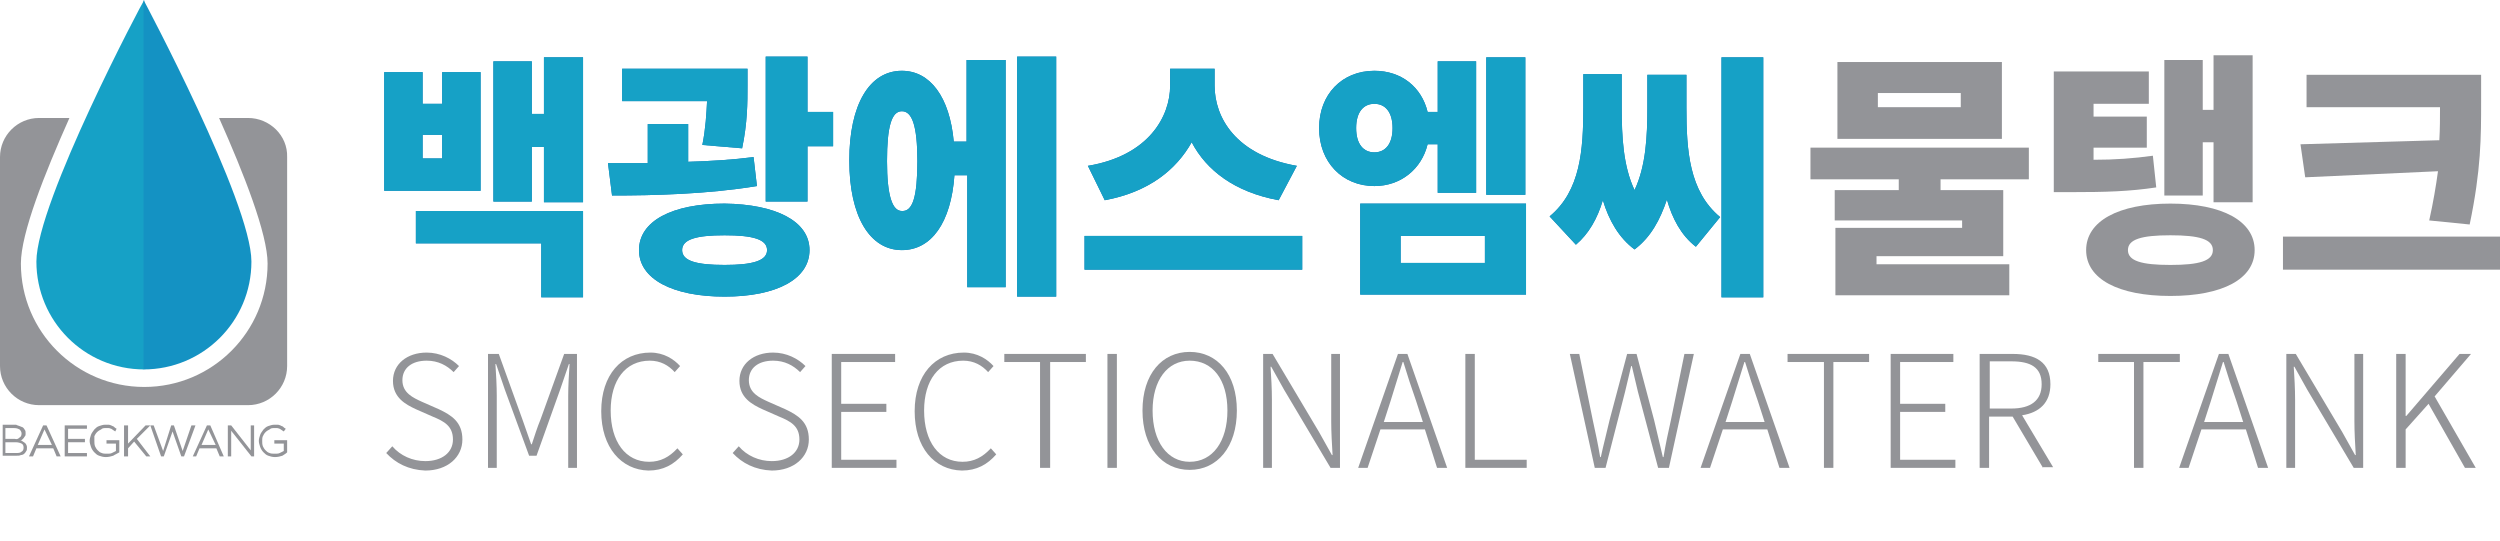
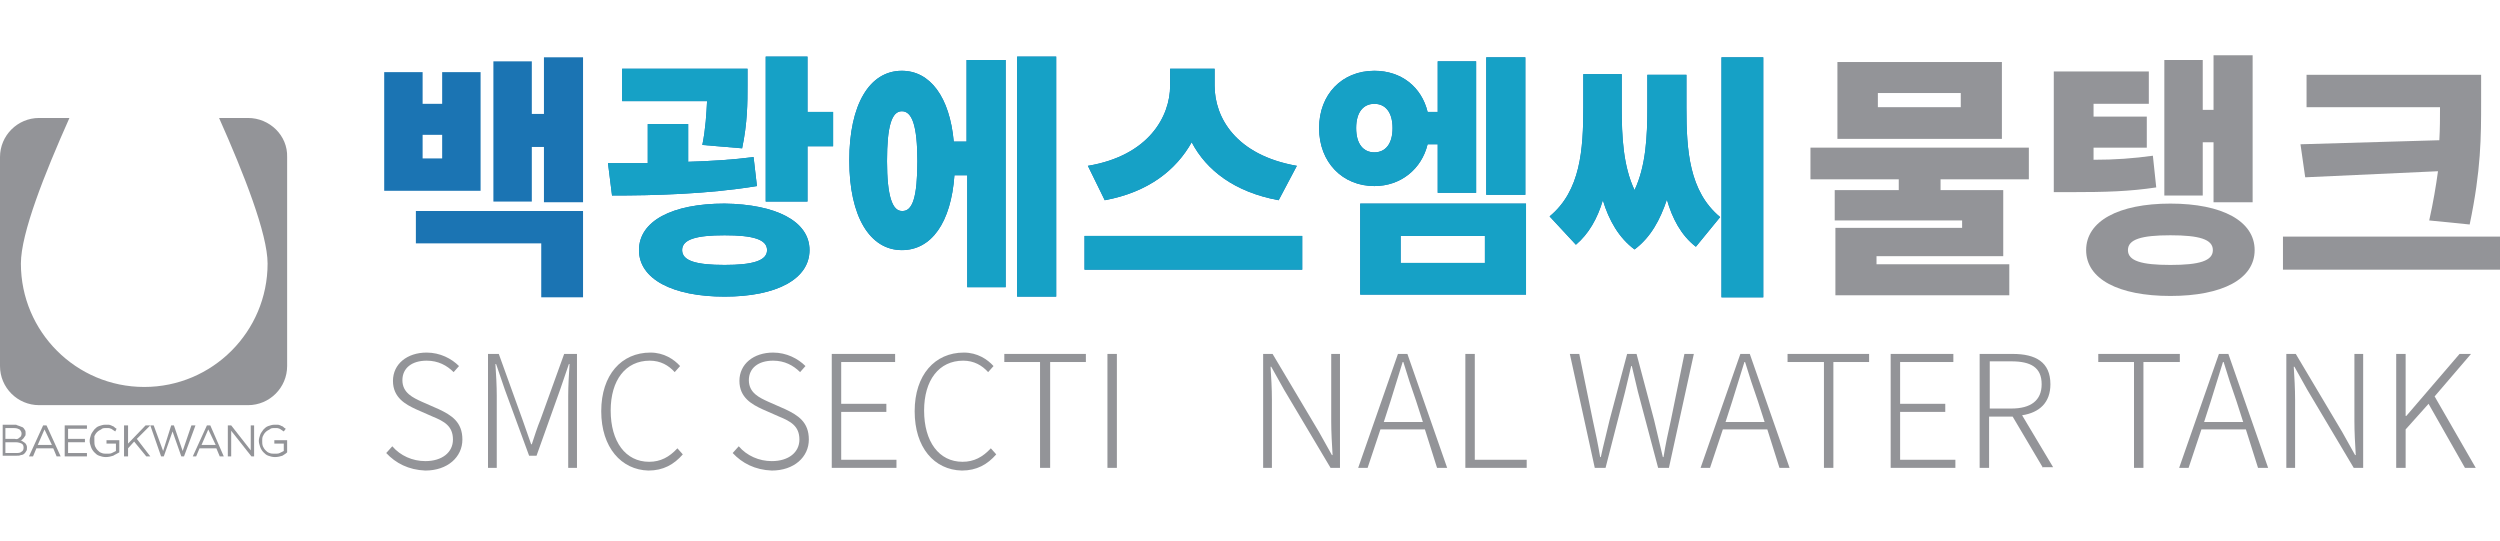
<svg xmlns="http://www.w3.org/2000/svg" width="254" height="55" viewBox="0 0 254 55" fill="none">
  <g clip-path="url(#clip0_15_71)">
    <path d="M197.16 18.219V19.315H203.529V26.027H190.654V26.849H204.145V30H186.477V23.151H199.351V22.397H186.408V19.315H192.914V18.219H183.943V15H206.131V18.219H197.16ZM203.392 14.11H186.682V6.301H203.392V14.11ZM199.214 9.452H190.791V10.89H199.214V9.452Z" fill="#939498" />
    <path d="M219.074 19.041C216.335 19.452 213.938 19.521 210.445 19.521H208.665V7.26H218.321V10.548H212.705V11.849H218.115V15H212.705V16.233C214.897 16.233 216.746 16.096 218.732 15.822L219.074 19.041ZM229.072 25.411C229.072 28.356 225.785 30.069 220.512 30.069C215.239 30.069 211.952 28.356 211.952 25.411C211.952 22.466 215.239 20.685 220.512 20.685C225.785 20.685 229.072 22.466 229.072 25.411ZM224.827 25.411C224.827 24.315 223.457 23.904 220.512 23.904C217.567 23.904 216.198 24.315 216.198 25.411C216.198 26.507 217.567 26.918 220.512 26.918C223.457 26.918 224.827 26.507 224.827 25.411ZM223.799 19.863H219.896V6.096H223.799V11.164H224.895V5.616H228.867V20.548H224.895V14.452H223.799V19.863Z" fill="#939498" />
    <path d="M231.949 24.041H254.068V27.397H231.949V24.041ZM247.837 14.247C247.905 13.082 247.905 11.918 247.905 10.89H234.346V7.603H252.082V10.342C252.082 13.904 252.082 17.26 250.918 22.808L246.809 22.397C247.22 20.548 247.494 18.904 247.7 17.397L234.209 18.014L233.729 14.658L247.837 14.247Z" fill="#939498" />
    <path d="M39.24 46.027L39.857 45.342C40.678 46.301 41.911 46.849 43.212 46.849C44.924 46.849 46.02 45.959 46.02 44.657C46.02 43.288 45.13 42.808 43.965 42.329L42.253 41.575C41.226 41.096 39.925 40.411 39.925 38.699C39.925 36.986 41.363 35.822 43.349 35.822C44.719 35.822 45.883 36.438 46.636 37.192L46.088 37.808C45.404 37.123 44.513 36.644 43.349 36.644C41.843 36.644 40.884 37.397 40.884 38.63C40.884 39.931 41.98 40.411 42.87 40.822L44.582 41.575C45.883 42.192 46.979 42.877 46.979 44.657C46.979 46.438 45.472 47.808 43.212 47.808C41.5 47.74 40.199 47.055 39.24 46.027Z" fill="#939498" />
    <path d="M49.376 35.959H50.677L53.074 42.603L53.964 45.137H54.032C54.306 44.315 54.58 43.425 54.922 42.603L57.319 35.959H58.621V47.534H57.73V40.205C57.73 39.246 57.799 38.014 57.867 36.986H57.799L56.908 39.589L54.512 46.301H53.758L51.293 39.589L50.403 36.986H50.334C50.403 37.945 50.471 39.246 50.471 40.205V47.534H49.581V35.959" fill="#939498" />
    <path d="M61.086 41.781C61.086 38.082 63.14 35.822 66.085 35.822C67.455 35.822 68.482 36.507 69.098 37.192L68.55 37.808C67.934 37.123 67.112 36.644 66.017 36.644C63.551 36.644 62.045 38.63 62.045 41.712C62.045 44.863 63.551 46.918 65.948 46.918C67.112 46.918 68.003 46.438 68.824 45.548L69.372 46.164C68.482 47.192 67.386 47.808 65.88 47.808C63.14 47.74 61.086 45.479 61.086 41.781Z" fill="#939498" />
    <path d="M74.44 46.027L75.056 45.342C75.878 46.301 77.111 46.849 78.412 46.849C80.124 46.849 81.22 45.959 81.22 44.657C81.22 43.288 80.329 42.808 79.165 42.329L77.453 41.575C76.426 41.096 75.125 40.411 75.125 38.699C75.125 36.986 76.563 35.822 78.549 35.822C79.918 35.822 81.083 36.438 81.836 37.192L81.288 37.808C80.603 37.123 79.713 36.644 78.549 36.644C77.042 36.644 76.084 37.397 76.084 38.63C76.084 39.931 77.179 40.411 78.07 40.822L79.781 41.575C81.083 42.192 82.178 42.877 82.178 44.657C82.178 46.438 80.672 47.808 78.412 47.808C76.7 47.74 75.399 47.055 74.44 46.027Z" fill="#939498" />
    <path d="M84.507 35.959H90.944V36.781H85.466V41.027H90.054V41.849H85.466V46.712H91.081V47.534H84.507V35.959Z" fill="#939498" />
    <path d="M92.93 41.781C92.93 38.082 94.985 35.822 97.929 35.822C99.299 35.822 100.326 36.507 100.943 37.192L100.395 37.808C99.778 37.123 98.957 36.644 97.861 36.644C95.395 36.644 93.889 38.63 93.889 41.712C93.889 44.863 95.395 46.918 97.792 46.918C98.957 46.918 99.847 46.438 100.669 45.548L101.217 46.164C100.326 47.192 99.231 47.808 97.724 47.808C94.916 47.74 92.93 45.479 92.93 41.781Z" fill="#939498" />
    <path d="M105.668 36.781H102.038V35.959H110.325V36.781H106.695V47.534H105.668V36.781Z" fill="#939498" />
    <path d="M113.475 35.959H112.516V47.534H113.475V35.959Z" fill="#939498" />
-     <path d="M116.077 41.712C116.077 38.014 118.063 35.753 120.871 35.753C123.679 35.753 125.665 38.014 125.665 41.712C125.665 45.411 123.679 47.74 120.871 47.74C118.063 47.74 116.077 45.411 116.077 41.712ZM124.706 41.712C124.706 38.562 123.199 36.644 120.871 36.644C118.611 36.644 117.104 38.63 117.104 41.712C117.104 44.863 118.611 46.918 120.871 46.918C123.199 46.918 124.706 44.863 124.706 41.712Z" fill="#939498" />
    <path d="M128.335 35.959H129.294L134.019 43.904L135.321 46.233H135.389C135.321 45.069 135.252 43.904 135.252 42.808V35.959H136.142V47.534H135.184L130.458 39.589L129.157 37.26H129.089C129.157 38.356 129.226 39.452 129.226 40.616V47.534H128.335V35.959Z" fill="#939498" />
    <path d="M144.771 43.63H140.251L138.95 47.534H137.991L142.032 35.959H142.991L147.031 47.534H146.004L144.771 43.63ZM144.566 42.877L143.881 40.753C143.402 39.383 142.991 38.151 142.58 36.781H142.511C142.1 38.151 141.689 39.383 141.279 40.753L140.594 42.877H144.566Z" fill="#939498" />
    <path d="M148.88 35.959H149.839V46.712H155.112V47.534H148.88V35.959Z" fill="#939498" />
    <path d="M159.495 35.959H160.453L161.823 42.671C162.097 43.904 162.371 45.205 162.576 46.438H162.645C162.919 45.137 163.261 43.904 163.535 42.671L165.316 35.959H166.274L168.055 42.671C168.329 43.904 168.671 45.205 168.945 46.438H169.014C169.219 45.137 169.493 43.904 169.767 42.671L171.137 35.959H172.095L169.562 47.534H168.466L166.411 39.794C166.206 38.904 166 38.082 165.795 37.192H165.727C165.521 38.082 165.316 38.904 165.11 39.794L163.124 47.534H162.028L159.495 35.959Z" fill="#939498" />
    <path d="M179.56 43.63H175.04L173.739 47.534H172.78L176.821 35.959H177.779L181.82 47.534H180.793L179.56 43.63ZM179.286 42.877L178.601 40.753C178.122 39.383 177.711 38.151 177.3 36.781H177.232C176.821 38.151 176.41 39.383 175.999 40.753L175.314 42.877H179.286Z" fill="#939498" />
    <path d="M185.313 36.781H181.615V35.959H189.901V36.781H186.271V47.534H185.313V36.781Z" fill="#939498" />
    <path d="M192.092 35.959H198.461V36.781H193.051V41.027H197.639V41.849H193.051V46.712H198.667V47.534H192.092V35.959Z" fill="#939498" />
    <path d="M207.569 47.534L204.487 42.329H202.091V47.534H201.132V35.959H204.487C206.816 35.959 208.322 36.781 208.322 39.041C208.322 40.89 207.227 41.918 205.446 42.192L208.596 47.466H207.569M202.159 41.507H204.35C206.336 41.507 207.432 40.685 207.432 39.041C207.432 37.329 206.336 36.712 204.35 36.712H202.159V41.507Z" fill="#939498" />
    <path d="M216.814 36.781H213.185V35.959H221.471V36.781H217.773V47.534H216.814V36.781Z" fill="#939498" />
    <path d="M228.182 43.63H223.663L222.361 47.534H221.403L225.443 35.959H226.402L230.442 47.534H229.415L228.182 43.63ZM227.908 42.877L227.224 40.753C226.744 39.383 226.333 38.151 225.922 36.781H225.854C225.443 38.151 225.032 39.383 224.621 40.753L223.936 42.877H227.908Z" fill="#939498" />
    <path d="M232.291 35.959H233.25L237.975 43.904L239.276 46.233H239.345C239.276 45.069 239.208 43.904 239.208 42.808V35.959H240.098V47.534H239.139L234.414 39.589L233.113 37.26H233.045C233.113 38.356 233.182 39.452 233.182 40.616V47.534H232.291V35.959Z" fill="#939498" />
    <path d="M243.454 35.959H244.413V42.26H244.481L249.891 35.959H251.055L247.357 40.274L251.535 47.534H250.439L246.741 41.027L244.413 43.63V47.534H243.454V35.959Z" fill="#939498" />
    <path d="M1.986 43.288C2.123 43.356 2.191 43.356 2.328 43.425C2.397 43.493 2.465 43.562 2.534 43.699C2.602 43.767 2.602 43.904 2.602 44.041C2.602 44.178 2.602 44.246 2.534 44.315C2.465 44.383 2.465 44.452 2.397 44.52L2.26 44.657C2.191 44.726 2.123 44.726 2.054 44.726C2.123 44.726 2.26 44.794 2.328 44.863C2.397 44.931 2.465 44.931 2.534 45C2.602 45.068 2.671 45.137 2.671 45.205C2.739 45.274 2.739 45.411 2.739 45.479C2.739 45.616 2.739 45.753 2.671 45.822C2.602 45.959 2.534 46.027 2.465 46.096C2.397 46.164 2.26 46.233 2.123 46.233C1.986 46.301 1.849 46.301 1.644 46.301H0.274V43.151H1.644C1.712 43.219 1.849 43.219 1.986 43.288ZM1.986 44.452C2.123 44.383 2.191 44.246 2.191 44.041C2.191 43.904 2.123 43.767 1.986 43.63C1.849 43.562 1.712 43.493 1.438 43.493H0.548V44.589H1.507C1.712 44.657 1.849 44.589 1.986 44.452ZM2.191 45.89C2.328 45.822 2.397 45.685 2.397 45.479C2.397 45.274 2.328 45.137 2.191 45.068C2.054 45 1.849 44.931 1.575 44.931H0.548V46.027H1.575C1.849 46.027 2.054 46.027 2.191 45.89Z" fill="#939498" />
    <path d="M6.163 46.37H5.753L5.41 45.548H3.698L3.356 46.37H2.945L4.383 43.219H4.725L6.163 46.37ZM4.52 43.63L3.835 45.206H5.273L4.52 43.63Z" fill="#939498" />
    <path d="M8.834 43.562H6.917V44.589H8.629V44.932H6.917V46.028H8.834V46.37H6.574V43.219H8.834V43.562Z" fill="#939498" />
    <path d="M11.505 46.301C11.3 46.37 11.026 46.438 10.752 46.438C10.478 46.438 10.272 46.37 10.067 46.301C9.861 46.233 9.724 46.096 9.588 45.959C9.451 45.822 9.314 45.616 9.245 45.411C9.177 45.205 9.108 45 9.108 44.794C9.108 44.589 9.177 44.383 9.245 44.178C9.314 43.973 9.451 43.836 9.588 43.63C9.724 43.493 9.861 43.356 10.067 43.288C10.272 43.219 10.478 43.151 10.683 43.151C10.82 43.151 10.957 43.151 11.026 43.151C11.163 43.151 11.231 43.219 11.3 43.219C11.368 43.288 11.505 43.288 11.573 43.356C11.642 43.425 11.71 43.493 11.847 43.562L11.71 43.836C11.642 43.767 11.573 43.767 11.505 43.699C11.437 43.63 11.368 43.63 11.3 43.562C11.231 43.562 11.163 43.493 11.026 43.493C10.957 43.493 10.82 43.493 10.752 43.493C10.546 43.493 10.409 43.493 10.272 43.63C10.135 43.699 9.998 43.767 9.861 43.904C9.724 44.041 9.656 44.178 9.588 44.315C9.588 44.452 9.588 44.589 9.588 44.794C9.588 45 9.588 45.137 9.656 45.342C9.724 45.479 9.793 45.616 9.93 45.753C10.067 45.89 10.135 45.959 10.341 46.027C10.478 46.096 10.683 46.096 10.889 46.096C11.094 46.096 11.231 46.096 11.368 46.027C11.505 45.959 11.642 45.89 11.779 45.822V45.068H10.82V44.726H12.121V45.959C11.916 46.096 11.71 46.164 11.505 46.301Z" fill="#939498" />
    <path d="M15.271 46.37H14.861L13.628 44.863L13.011 45.548V46.37H12.601V43.219H13.011V45.069L14.792 43.219H15.271L13.902 44.589L15.271 46.37Z" fill="#939498" />
    <path d="M17.394 43.219H17.668L18.559 45.822L19.449 43.219H19.86L18.696 46.37H18.422L17.531 43.836L16.641 46.37H16.367L15.271 43.219H15.614L16.573 45.822L17.394 43.219Z" fill="#939498" />
    <path d="M22.736 46.37H22.325L21.983 45.548H20.271L19.928 46.37H19.586L21.024 43.219H21.366L22.736 46.37ZM21.161 43.63L20.476 45.206H21.914L21.161 43.63Z" fill="#939498" />
    <path d="M25.475 43.219H25.818V46.37H25.544L23.489 43.767V46.37H23.147V43.219H23.489L25.475 45.754V43.219Z" fill="#939498" />
    <path d="M28.694 46.301C28.488 46.37 28.215 46.438 27.941 46.438C27.667 46.438 27.461 46.37 27.256 46.301C27.05 46.233 26.913 46.096 26.776 45.959C26.64 45.822 26.503 45.616 26.434 45.411C26.366 45.205 26.297 45 26.297 44.794C26.297 44.589 26.366 44.383 26.434 44.178C26.503 43.973 26.64 43.836 26.776 43.63C26.913 43.493 27.05 43.356 27.256 43.288C27.461 43.219 27.667 43.151 27.872 43.151C28.009 43.151 28.146 43.151 28.215 43.151C28.352 43.151 28.42 43.219 28.488 43.219C28.557 43.288 28.694 43.288 28.762 43.356C28.831 43.425 28.899 43.493 29.036 43.562L28.831 43.836C28.762 43.767 28.694 43.767 28.625 43.699C28.557 43.63 28.488 43.63 28.42 43.562C28.352 43.562 28.283 43.493 28.146 43.493C28.078 43.493 27.941 43.493 27.872 43.493C27.667 43.493 27.53 43.493 27.393 43.63C27.256 43.699 27.119 43.767 26.982 43.904C26.845 44.041 26.776 44.178 26.708 44.315C26.64 44.452 26.64 44.657 26.64 44.794C26.64 45 26.64 45.137 26.708 45.342C26.776 45.479 26.845 45.616 26.982 45.753C27.119 45.89 27.187 45.959 27.393 46.027C27.53 46.096 27.735 46.096 27.941 46.096C28.146 46.096 28.283 46.096 28.42 46.027C28.557 45.959 28.694 45.89 28.831 45.822V45.068H27.872V44.726H29.173V45.959C29.036 46.096 28.899 46.164 28.694 46.301Z" fill="#939498" />
    <path d="M25.201 11.986H22.257C24.791 17.671 27.187 23.767 27.187 26.781C27.187 33.699 21.572 39.315 14.655 39.315C7.738 39.315 2.123 33.699 2.123 26.781C2.123 23.699 4.52 17.671 7.054 11.986H3.972C1.781 11.986 0 13.767 0 15.959V37.192C0 39.384 1.781 41.164 3.972 41.164H25.201C27.393 41.164 29.173 39.384 29.173 37.192V15.959C29.242 13.767 27.393 11.986 25.201 11.986Z" fill="#939498" />
-     <path d="M3.698 26.575C3.698 32.603 8.56 37.534 14.655 37.534V0C14.587 0 3.698 20.548 3.698 26.575Z" fill="#16A1C6" />
-     <path d="M14.587 0V37.534C20.613 37.534 25.544 32.671 25.544 26.575C25.544 20.548 14.587 0 14.587 0Z" fill="#1492C3" />
    <path d="M48.828 19.384H39.035V7.329H42.938V10.548H44.924V7.329H48.828V19.384ZM42.253 21.438H59.237V30.206H54.991V24.726H42.253V21.438ZM44.924 13.699H42.938V16.096H44.924V13.699ZM59.237 5.822V20.548H55.265V14.931H54.032V20.479H50.129V6.233H54.032V11.575H55.265V5.822H59.237Z" fill="#1B74B3" />
    <path d="M76.905 18.904C71.906 19.726 66.496 19.863 62.182 19.863L61.771 16.575C63.003 16.575 64.373 16.575 65.811 16.575V12.603H69.92V16.438C72.18 16.37 74.44 16.233 76.563 15.959L76.905 18.904ZM71.358 14.726C71.701 13.014 71.769 11.575 71.838 10.274H63.209V6.986H75.947V8.699C75.947 10.411 75.947 12.466 75.399 15.069L71.358 14.726ZM82.247 25.411C82.247 28.356 78.891 30.137 73.618 30.137C68.345 30.137 64.921 28.356 64.921 25.411C64.921 22.466 68.277 20.685 73.618 20.685C78.823 20.753 82.247 22.466 82.247 25.411ZM77.933 25.411C77.933 24.315 76.494 23.904 73.618 23.904C70.742 23.904 69.304 24.315 69.304 25.411C69.304 26.507 70.742 26.918 73.618 26.918C76.426 26.918 77.933 26.507 77.933 25.411ZM84.644 11.438V14.863H82.041V20.479H77.796V5.753H82.041V11.37H84.644V11.438Z" fill="#1B74B3" />
    <path d="M98.272 6.096H102.175V29.178H98.272V17.808H96.971C96.628 22.603 94.642 25.411 91.629 25.411C88.41 25.411 86.287 22.055 86.287 16.301C86.287 10.616 88.342 7.192 91.629 7.192C94.505 7.192 96.491 9.863 96.902 14.384H98.203V6.096M93.204 16.37C93.204 12.74 92.656 11.301 91.629 11.301C90.602 11.301 90.122 12.808 90.122 16.37C90.122 19.931 90.67 21.438 91.629 21.438C92.725 21.507 93.204 20 93.204 16.37ZM103.339 5.753H107.311V30.137H103.339V5.753Z" fill="#1B74B3" />
    <path d="M110.188 23.973H132.307V27.397H110.188V23.973ZM129.911 20.343C125.459 19.521 122.583 17.329 121.076 14.452C119.501 17.26 116.694 19.521 112.242 20.343L110.53 16.849C116.694 15.822 118.885 11.849 118.885 8.699V6.986H123.405V8.699C123.405 11.918 125.528 15.754 131.76 16.849L129.911 20.343Z" fill="#1B74B3" />
    <path d="M145.045 14.658C144.429 17.192 142.306 18.904 139.635 18.904C136.416 18.904 134.02 16.507 134.02 13.014C134.02 9.589 136.348 7.192 139.635 7.192C142.374 7.192 144.429 8.836 145.045 11.37H146.072V6.233H149.976V19.589H146.072V14.658H145.045ZM139.635 15.479C140.731 15.479 141.484 14.658 141.484 13.014C141.484 11.37 140.731 10.548 139.635 10.548C138.539 10.548 137.786 11.37 137.786 13.014C137.786 14.658 138.539 15.479 139.635 15.479ZM138.197 20.685H155.044V29.931H138.197V20.685ZM142.306 26.712H150.866V23.973H142.306V26.712ZM151.003 5.822H154.975V19.794H151.003V5.822Z" fill="#1B74B3" />
    <path d="M171.342 10.959C171.342 15.274 171.616 19.452 174.766 22.055L172.301 25.069C170.794 23.904 169.904 22.192 169.356 20.274C168.671 22.329 167.713 24.11 166.069 25.342C164.494 24.178 163.467 22.397 162.85 20.342C162.302 22.192 161.412 23.767 160.111 24.863L157.44 21.986C160.59 19.384 160.864 15.206 160.864 10.89V7.534H164.768V10.959C164.768 13.836 164.905 16.849 166.069 19.315C167.233 16.849 167.37 13.836 167.37 10.959V7.603H171.342V10.959ZM174.903 5.822H179.149V30.206H174.903V5.822Z" fill="#1B74B3" />
-     <path d="M48.828 19.384H39.035V7.329H42.938V10.548H44.924V7.329H48.828V19.384ZM42.253 21.438H59.237V30.206H54.991V24.726H42.253V21.438ZM44.924 13.699H42.938V16.096H44.924V13.699ZM59.237 5.822V20.548H55.265V14.931H54.032V20.479H50.129V6.233H54.032V11.575H55.265V5.822H59.237Z" fill="#16A1C6" />
    <path d="M76.905 18.904C71.906 19.726 66.496 19.863 62.182 19.863L61.771 16.575C63.003 16.575 64.373 16.575 65.811 16.575V12.603H69.92V16.438C72.18 16.37 74.44 16.233 76.563 15.959L76.905 18.904ZM71.358 14.726C71.701 13.014 71.769 11.575 71.838 10.274H63.209V6.986H75.947V8.699C75.947 10.411 75.947 12.466 75.399 15.069L71.358 14.726ZM82.247 25.411C82.247 28.356 78.891 30.137 73.618 30.137C68.345 30.137 64.921 28.356 64.921 25.411C64.921 22.466 68.277 20.685 73.618 20.685C78.823 20.753 82.247 22.466 82.247 25.411ZM77.933 25.411C77.933 24.315 76.494 23.904 73.618 23.904C70.742 23.904 69.304 24.315 69.304 25.411C69.304 26.507 70.742 26.918 73.618 26.918C76.426 26.918 77.933 26.507 77.933 25.411ZM84.644 11.438V14.863H82.041V20.479H77.796V5.753H82.041V11.37H84.644V11.438Z" fill="#16A1C6" />
    <path d="M98.272 6.096H102.175V29.178H98.272V17.808H96.971C96.628 22.603 94.642 25.411 91.629 25.411C88.41 25.411 86.287 22.055 86.287 16.301C86.287 10.616 88.342 7.192 91.629 7.192C94.505 7.192 96.491 9.863 96.902 14.384H98.203V6.096M93.204 16.37C93.204 12.74 92.656 11.301 91.629 11.301C90.602 11.301 90.122 12.808 90.122 16.37C90.122 19.931 90.67 21.438 91.629 21.438C92.725 21.507 93.204 20 93.204 16.37ZM103.339 5.753H107.311V30.137H103.339V5.753Z" fill="#16A1C6" />
    <path d="M110.188 23.973H132.307V27.397H110.188V23.973ZM129.91 20.343C125.459 19.521 122.583 17.329 121.076 14.452C119.501 17.26 116.693 19.521 112.242 20.343L110.53 16.849C116.693 15.822 118.885 11.849 118.885 8.699V6.986H123.405V8.699C123.405 11.918 125.527 15.754 131.759 16.849L129.91 20.343Z" fill="#16A1C6" />
    <path d="M145.045 14.658C144.429 17.192 142.306 18.904 139.635 18.904C136.416 18.904 134.019 16.507 134.019 13.014C134.019 9.589 136.348 7.192 139.635 7.192C142.374 7.192 144.429 8.836 145.045 11.37H146.072V6.233H149.976V19.589H146.072V14.658H145.045ZM139.635 15.479C140.731 15.479 141.484 14.658 141.484 13.014C141.484 11.37 140.731 10.548 139.635 10.548C138.539 10.548 137.786 11.37 137.786 13.014C137.786 14.658 138.539 15.479 139.635 15.479ZM138.197 20.685H155.043V29.931H138.197V20.685ZM142.306 26.712H150.866V23.973H142.306V26.712ZM151.003 5.822H154.975V19.794H151.003V5.822Z" fill="#16A1C6" />
    <path d="M171.342 10.959C171.342 15.274 171.616 19.452 174.766 22.055L172.301 25.069C170.794 23.904 169.904 22.192 169.356 20.274C168.671 22.329 167.713 24.11 166.069 25.342C164.494 24.178 163.467 22.397 162.85 20.342C162.302 22.192 161.412 23.767 160.111 24.863L157.44 21.986C160.59 19.384 160.864 15.206 160.864 10.89V7.534H164.768V10.959C164.768 13.836 164.905 16.849 166.069 19.315C167.233 16.849 167.37 13.836 167.37 10.959V7.603H171.342V10.959ZM174.903 5.822H179.149V30.206H174.903V5.822Z" fill="#16A1C6" />
  </g>
  <defs>
    <clipPath id="clip0_15_71">
      <rect width="254" height="55" fill="white" />
    </clipPath>
  </defs>
</svg>